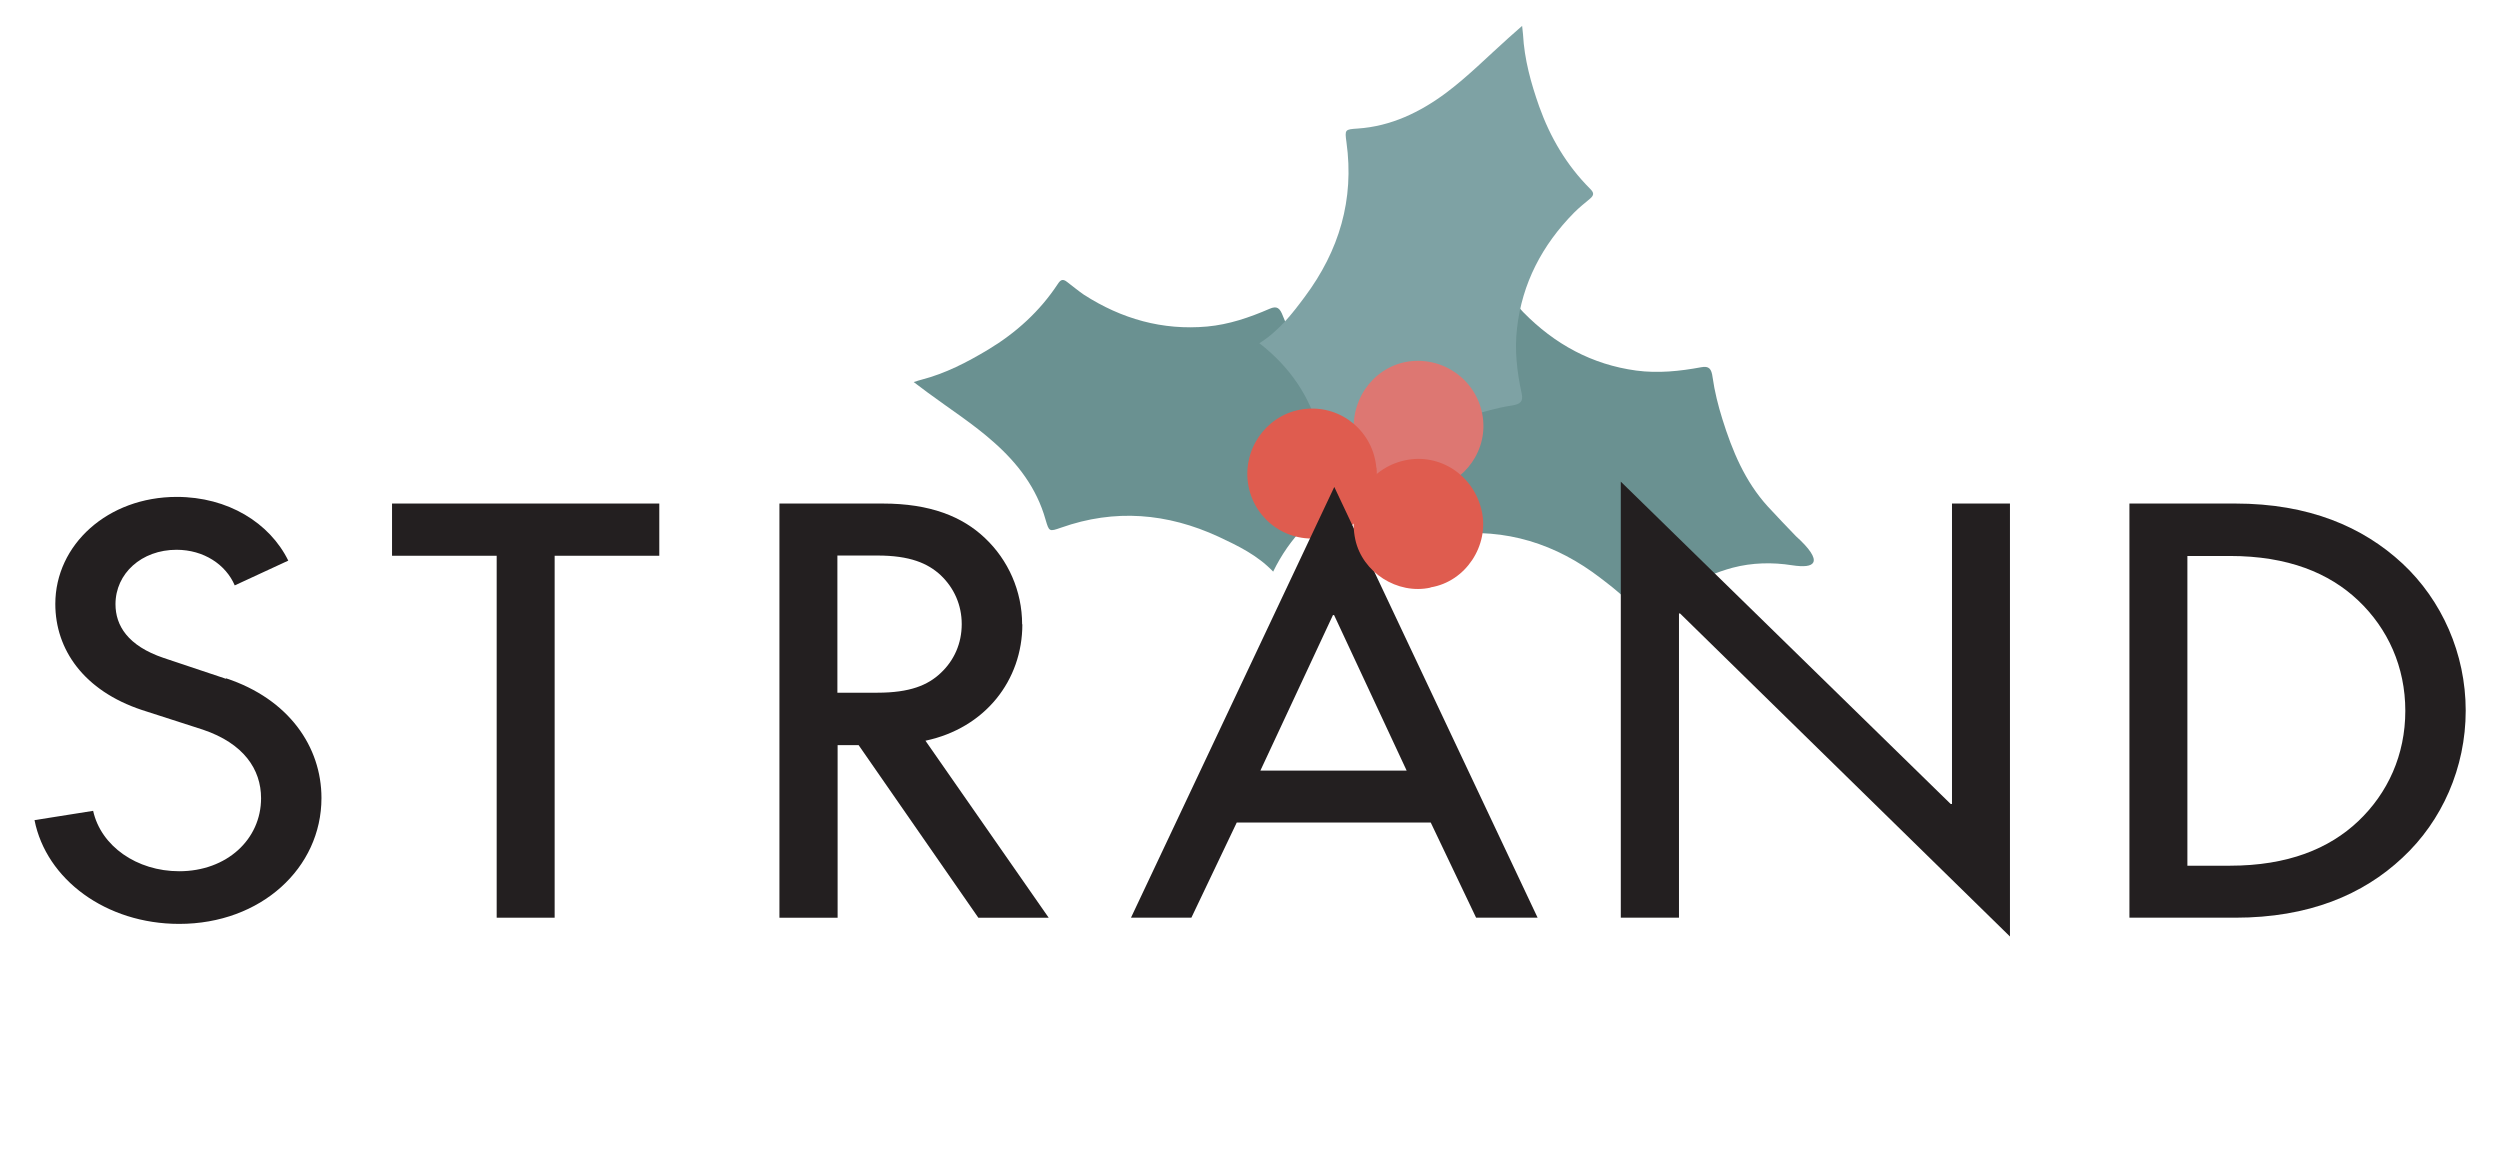
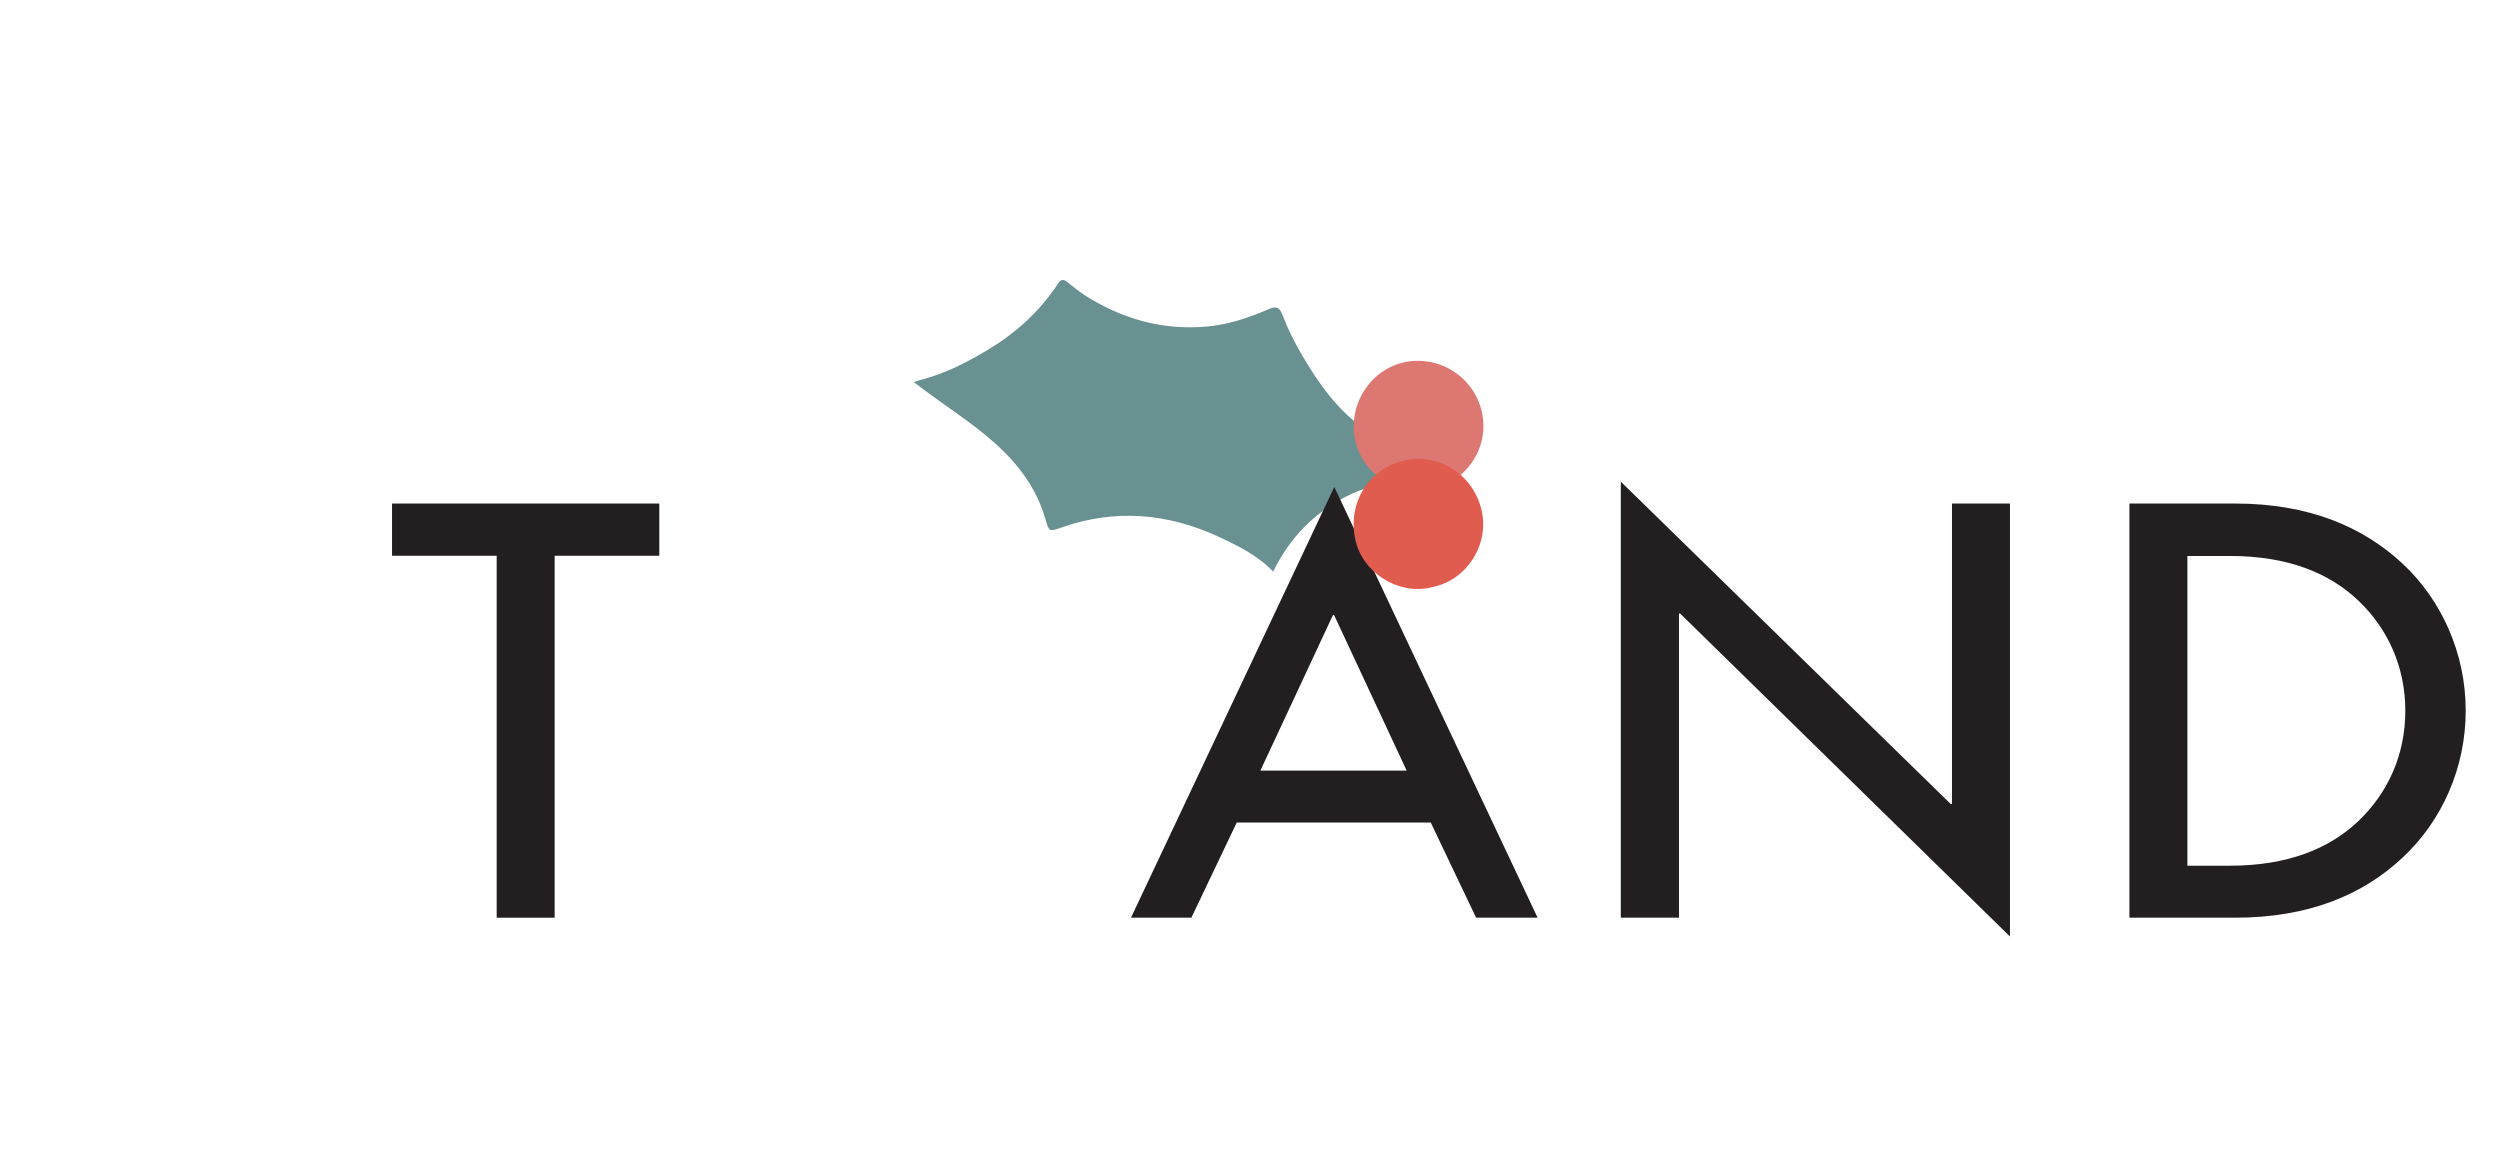
<svg xmlns="http://www.w3.org/2000/svg" id="Layer_1" data-name="Layer 1" viewBox="0 0 113 52">
  <defs>
    <style>
      .cls-1 {
        fill: #231f20;
      }

      .cls-1, .cls-2, .cls-3, .cls-4, .cls-5 {
        stroke-width: 0px;
      }

      .cls-2 {
        fill: #df5c4f;
      }

      .cls-3 {
        fill: #dd7772;
      }

      .cls-4 {
        fill: #6a9191;
      }

      .cls-5 {
        fill: #7ea2a4;
      }
    </style>
  </defs>
  <path class="cls-4" d="m57.55,25.84c-.73-.76-1.6-1.17-2.47-1.58-2.32-1.07-4.69-1.27-7.12-.41-.54.19-.54.18-.7-.36-.4-1.43-1.27-2.56-2.35-3.51-.92-.82-1.97-1.49-2.97-2.23-.19-.14-.38-.28-.64-.48.19-.06.27-.09.36-.11,1.08-.28,2.06-.79,3.01-1.36,1.26-.76,2.33-1.73,3.14-2.96.13-.2.23-.25.43-.09.25.19.49.39.75.57,1.71,1.1,3.56,1.62,5.57,1.44.99-.09,1.92-.41,2.82-.8.34-.15.47-.04.61.33.23.6.52,1.18.85,1.74.76,1.3,1.62,2.53,2.89,3.4.51.35,1.03.69,1.54,1.03.71.39,1.08.73,1.02.97-.05.19-.37.3-.91.34-.9.06-1.79.28-2.59.7-1.35.71-2.47,1.78-3.25,3.38Z" />
-   <path class="cls-4" d="m74.42,28.22c-.54-.9-1.3-1.5-2.06-2.08-2.02-1.56-4.29-2.28-6.86-1.98-.57.07-.57.06-.6-.51-.07-1.48-.67-2.78-1.51-3.95-.72-1-1.59-1.89-2.4-2.83-.15-.18-.31-.36-.52-.61.2-.02.29-.03.37-.03,1.12-.03,2.19-.31,3.24-.65,1.39-.46,2.65-1.17,3.72-2.19.17-.17.28-.19.44,0,.2.24.39.49.61.72,1.42,1.45,3.11,2.37,5.11,2.64.98.13,1.96.03,2.93-.15.36-.07.47.07.52.46.09.64.25,1.27.44,1.88.45,1.44,1.02,2.82,2.06,3.96.42.46.85.9,1.27,1.34.6.54.89.96.78,1.18-.09.18-.43.21-.96.13-.89-.14-1.8-.12-2.68.11-1.48.4-2.8,1.19-3.91,2.57Z" />
-   <path class="cls-5" d="m56.9,15.53c.91-.57,1.5-1.34,2.08-2.12,1.55-2.08,2.24-4.39,1.88-6.98-.08-.58-.07-.58.51-.62,1.5-.1,2.82-.74,3.99-1.61,1-.75,1.89-1.65,2.83-2.49.18-.16.36-.32.61-.54.02.2.03.29.04.38.06,1.13.36,2.21.73,3.26.5,1.4,1.24,2.66,2.3,3.72.17.17.2.28,0,.45-.24.2-.49.4-.72.63-1.45,1.47-2.35,3.2-2.58,5.22-.12,1,0,1.99.21,2.96.08.36-.06.48-.45.54-.65.1-1.28.28-1.91.48-1.45.49-2.85,1.09-3.98,2.17-.46.44-.9.88-1.34,1.31-.54.62-.95.92-1.18.81-.18-.09-.23-.43-.15-.97.12-.91.09-1.83-.16-2.71-.43-1.49-1.27-2.81-2.69-3.91Z" />
+   <path class="cls-5" d="m56.9,15.53Z" />
  <path class="cls-3" d="m61.2,19.54c.14,1.59,1.58,2.78,3.18,2.63,1.59-.15,2.8-1.58,2.66-3.16-.14-1.63-1.58-2.83-3.21-2.69-1.59.14-2.77,1.59-2.63,3.22Z" />
-   <path class="cls-2" d="m62.21,21.14c-.14-1.62-1.56-2.81-3.17-2.66-1.6.14-2.79,1.58-2.65,3.2.15,1.62,1.56,2.8,3.19,2.65,1.62-.14,2.78-1.55,2.64-3.19Z" />
  <g>
    <polygon class="cls-1" points="17.72 25.12 22.45 25.12 22.45 41.48 25.07 41.48 25.07 25.12 29.8 25.12 29.8 22.76 17.72 22.76 17.72 25.12" />
-     <path class="cls-1" d="m46.2,28.22c0-1.51-.63-2.91-1.68-3.9-1.02-.97-2.47-1.56-4.62-1.56h-4.67v18.72h2.63v-7.8h.95l5.41,7.8h3.18l-5.57-8c2.7-.57,4.38-2.73,4.38-5.26Zm-8.35,3.1v-6.21h1.81c1.47,0,2.28.35,2.86.89.6.57.95,1.34.95,2.21s-.34,1.64-.95,2.21c-.58.55-1.39.89-2.86.89h-1.81Z" />
    <polygon class="cls-1" points="88.23 36.34 88.17 36.34 73.26 21.77 73.26 41.48 75.89 41.48 75.89 27.73 75.94 27.73 90.85 42.33 90.85 22.76 88.23 22.76 88.23 36.34" />
-     <path class="cls-1" d="m10.21,30.68l-2.81-.94c-1.63-.55-2.18-1.47-2.18-2.43,0-1.39,1.18-2.46,2.76-2.46,1.23,0,2.23.67,2.63,1.61l2.42-1.12c-.84-1.71-2.73-2.88-5.04-2.88-3.12,0-5.49,2.16-5.49,4.84,0,2.06,1.29,3.92,3.91,4.79l2.76.89c1.84.62,2.63,1.79,2.63,3.1,0,1.86-1.55,3.3-3.7,3.3-1.92,0-3.54-1.14-3.89-2.73l-2.65.42c.53,2.68,3.23,4.69,6.54,4.69,3.7,0,6.43-2.53,6.43-5.69,0-2.31-1.47-4.47-4.31-5.41Z" />
    <path class="cls-1" d="m51.12,41.48h2.73l2.05-4.3h8.77l2.05,4.3h2.78l-9.19-19.47-9.19,19.47Zm5.85-6.65l3.28-7.03h.05l3.28,7.03h-6.62Z" />
    <path class="cls-1" d="m108.59,25.47c-1.79-1.66-4.23-2.71-7.56-2.71h-4.78v18.72h4.78c3.33,0,5.78-1.04,7.56-2.71,1.79-1.66,2.86-4.07,2.86-6.65s-1.08-4.99-2.86-6.65Zm-2,11.65c-1.31,1.24-3.18,2.01-5.8,2.01h-1.92v-14h1.92c2.63,0,4.49.77,5.8,2.01,1.34,1.27,2.13,3,2.13,4.99s-.79,3.72-2.13,4.99Z" />
  </g>
  <path class="cls-2" d="m64.66,26.55c1.6-.26,2.65-1.9,2.32-3.43-.35-1.64-1.91-2.66-3.49-2.31-1.62.36-2.59,1.91-2.23,3.58.32,1.48,1.9,2.5,3.4,2.17Z" />
</svg>